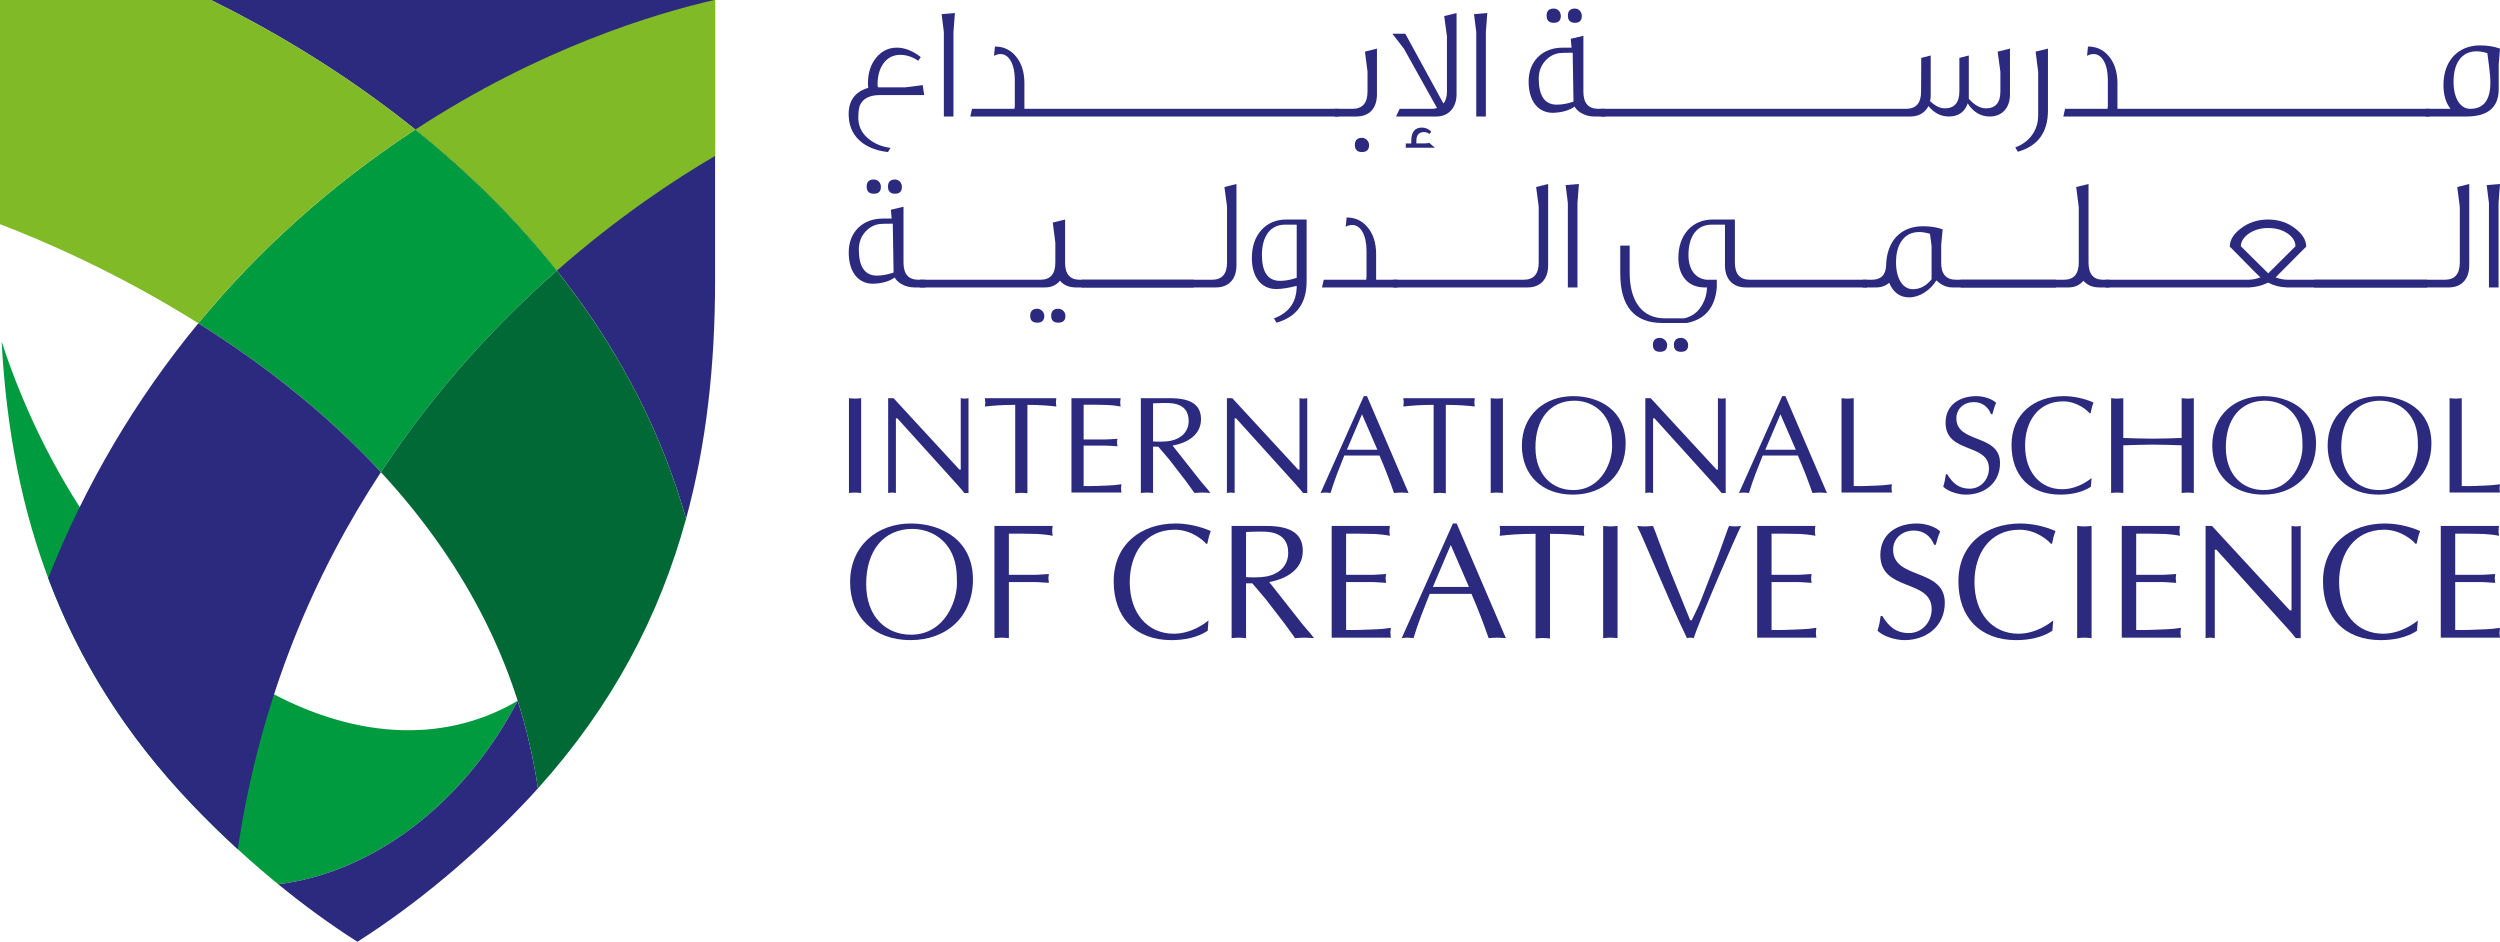
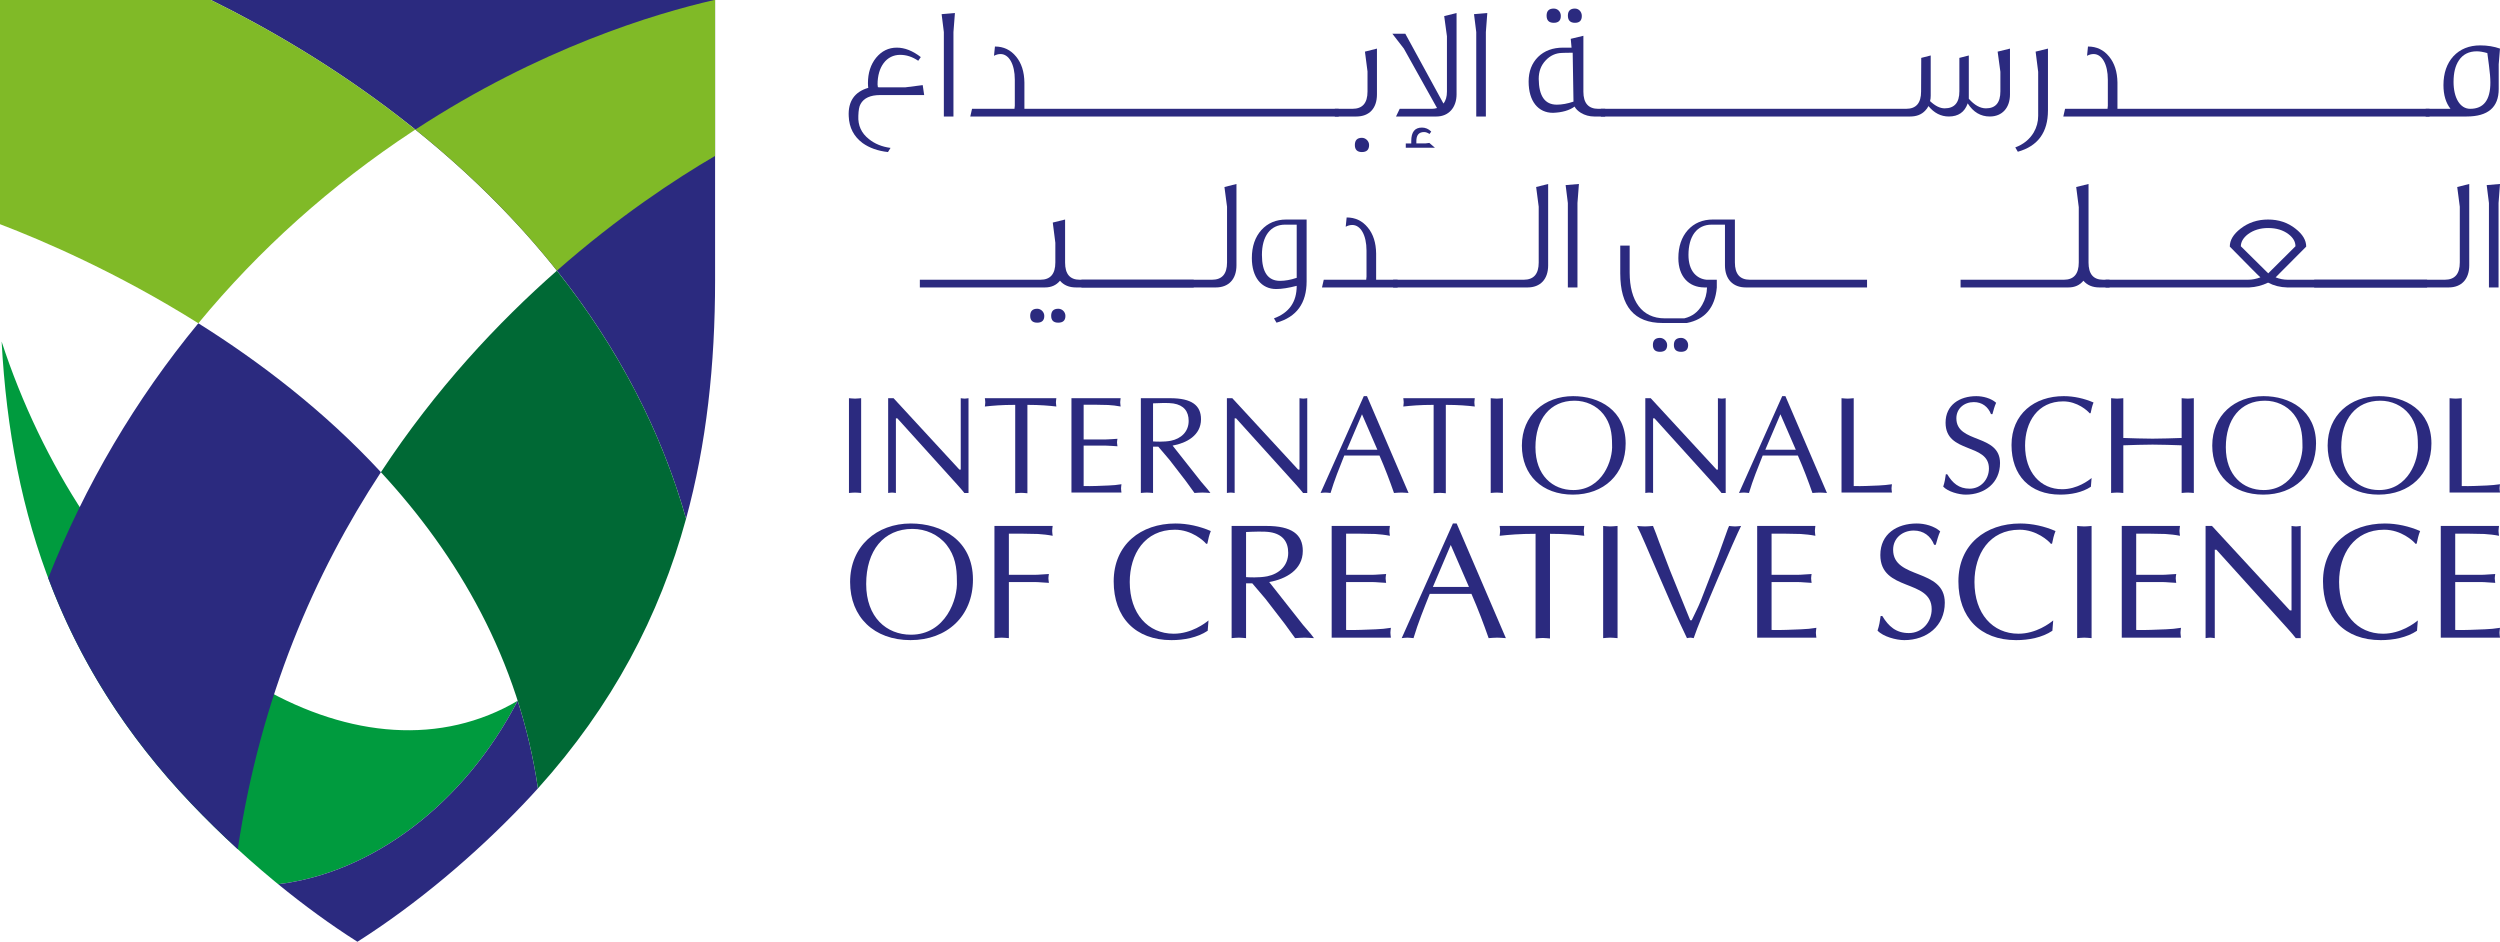
<svg xmlns="http://www.w3.org/2000/svg" xmlns:xlink="http://www.w3.org/1999/xlink" version="1.1" id="Layer_1" x="0px" y="0px" width="460.669px" height="173.537px" viewBox="0 0 460.669 173.537" style="enable-background:new 0 0 460.669 173.537;" xml:space="preserve">
  <g>
    <defs>
      <rect id="SVGID_1_" width="460.669" height="173.537" />
    </defs>
    <clipPath id="SVGID_2_">
      <use xlink:href="#SVGID_1_" style="overflow:visible;" />
    </clipPath>
    <path style="clip-path:url(#SVGID_2_);fill:#009B3E;" d="M51.26,162.928c17.124-2.042,34.169-14.578,44.129-33.797   c-1.692,1.002-3.463,1.877-5.315,2.618C60.318,143.67,21.489,116.615,3.343,71.321c-1.121-2.795-2.134-5.592-3.043-8.386   c1.731,32.319,11.368,60.402,34.983,85.189c5.347,5.612,11.319,11.112,17.604,16.121C52.342,163.81,51.8,163.372,51.26,162.928" />
    <path style="clip-path:url(#SVGID_2_);fill:#2B2A7F;" d="M65.883,0H38.867C49.3,5.146,61.384,12.156,73.429,21.432   c27.551,21.221,45.192,46.62,52.989,74.155c3.767-13.761,5.35-28.374,5.35-43.941V0H65.883z" />
-     <path style="clip-path:url(#SVGID_2_);fill:#009B3E;" d="M76.535,23.878c-0.148,0.096-0.295,0.191-0.439,0.286   c-15.124,9.958-28.38,21.861-39.548,35.404c11.298,7.095,23.213,16.165,33.642,27.443c10.088-15.353,21.613-27.624,32.426-37.134   C95.328,40.701,86.635,32.001,76.535,23.878" />
    <path style="clip-path:url(#SVGID_2_);fill:#2B2A7F;" d="M95.389,129.125c-9.953,19.223-27,31.761-44.129,33.803   c4.711,3.855,9.623,7.45,14.601,10.609c10.976-6.97,21.693-16.037,30.622-25.413c0.899-0.942,1.779-1.895,2.642-2.853   C98.297,139.637,97.035,134.258,95.389,129.125" />
    <path style="clip-path:url(#SVGID_2_);fill:#80BA27;" d="M131.768,0h-0.149c-10.951,2.504-32.126,8.859-55.084,23.878   c10.099,8.123,18.793,16.823,26.081,25.999c11.333-9.967,21.883-16.9,29.152-21.149V0z" />
    <path style="clip-path:url(#SVGID_2_);fill:#2B2A7F;" d="M36.547,59.568C25.001,73.575,15.693,89.335,8.884,106.526   c5.571,14.852,14.088,28.673,26.399,41.598c2.698,2.831,5.556,5.632,8.531,8.359c4.164-27.997,14.218-50.97,26.376-69.473   c-5.214-5.638-10.8-10.725-16.495-15.289C48,67.157,42.196,63.115,36.547,59.568" />
    <path style="clip-path:url(#SVGID_2_);fill:#006935;" d="M70.19,87.011c14.074,15.212,25.447,34.438,28.936,58.261   c13.74-15.256,22.377-31.745,27.293-49.685c-4.562-16.105-12.491-31.474-23.803-45.71C91.802,59.387,80.278,71.658,70.19,87.011" />
    <path style="clip-path:url(#SVGID_2_);fill:#80BA27;" d="M76.095,24.164c0.145-0.095,0.291-0.19,0.439-0.286   c-1.023-0.817-2.054-1.637-3.105-2.446C61.384,12.156,49.3,5.146,38.867,0H0v41.31c7.911,3.02,21.692,8.932,36.547,18.258   C47.715,46.025,60.972,34.122,76.095,24.164" />
-     <path style="clip-path:url(#SVGID_2_);fill:#2B2A7F;" d="M170.5,52.967h-2.007c-0.915,0-1.741-0.238-2.48-0.682   c-0.56-0.353-0.944-0.739-1.149-1.15c-0.972,0.708-2.301,1.091-3.986,1.15c-2.715,0-4.485-2.122-4.485-5.751   c0-1.891,0.593-3.396,1.742-4.546c1.179-1.153,2.712-1.713,4.607-1.713h1.56l-0.147-1.623c0.943-0.236,1.711-0.41,2.332-0.56   v10.299c0,2.096,0.915,3.155,2.743,3.155h1.27V52.967z M164.658,50.222l-0.149-9.003c-0.798,0-1.448,0-1.978,0.03   c-1.151,0.03-2.153,0.472-3.012,1.387c-0.852,0.914-1.267,2.038-1.267,3.395c0.029,3.156,1.124,4.753,3.339,4.753   C162.502,50.784,163.536,50.604,164.658,50.222 M162.323,34.43c0,0.86-0.441,1.269-1.297,1.269c-0.885,0-1.328-0.443-1.328-1.327   c0-0.857,0.443-1.296,1.328-1.296C161.735,33.076,162.323,33.635,162.323,34.43 M166.192,34.43c0,0.86-0.414,1.269-1.269,1.269   c-0.856,0-1.299-0.443-1.299-1.327c0-0.857,0.443-1.296,1.299-1.296C165.601,33.076,166.192,33.635,166.192,34.43" />
    <path style="clip-path:url(#SVGID_2_);fill:#2B2A7F;" d="M219.961,52.967h-21.692c-1.269,0-2.243-0.414-2.95-1.239   c-0.682,0.825-1.594,1.239-2.773,1.239h-23.049v-1.421h22.223c1.83,0,2.745-1.059,2.745-3.182v-3.632l-0.474-3.721l2.271-0.559   v7.939c0,2.096,0.887,3.155,2.687,3.155h21.012V52.967z M192.429,58.219c0,0.826-0.445,1.239-1.301,1.239   c-0.856,0-1.299-0.413-1.299-1.269c0-0.854,0.443-1.298,1.299-1.298C191.808,56.891,192.429,57.481,192.429,58.219 M196.322,58.219   c0,0.826-0.441,1.239-1.326,1.239c-0.857,0-1.3-0.413-1.3-1.269c0-0.854,0.443-1.298,1.3-1.298   C195.733,56.891,196.322,57.481,196.322,58.219" />
    <path style="clip-path:url(#SVGID_2_);fill:#2B2A7F;" d="M227.84,48.894c0,2.566-1.445,4.073-3.805,4.073h-24.762v-1.421h24.053   c1.86,0,2.777-1.059,2.777-3.182V38.092l-0.477-3.633l2.214-0.557V48.894z" />
    <path style="clip-path:url(#SVGID_2_);fill:#2B2A7F;" d="M240.768,51.842c0,4.045-1.859,6.583-5.548,7.616l-0.47-0.795   c2.8-1.036,4.191-3.012,4.191-5.992c-1.479,0.383-2.746,0.588-3.78,0.588c-2.712,0-4.485-2.154-4.485-5.697   c0-2.149,0.588-3.864,1.744-5.161c1.179-1.301,2.711-1.949,4.597-1.949h3.751V51.842z M238.941,51.194v-9.799h-2.127   c-2.746,0-4.281,2.154-4.281,5.578c0,3.19,1.123,4.78,3.335,4.78C236.785,51.753,237.818,51.578,238.941,51.194" />
    <path style="clip-path:url(#SVGID_2_);fill:#2B2A7F;" d="M257.533,52.967h-13.932l0.326-1.421h7.821l0.056-0.558v-4.809   c0-2.865-1.09-4.723-2.623-4.723c-0.416,0-0.83,0.116-1.209,0.326l0.171-1.712c1.597,0,2.896,0.621,3.9,1.857   c1.004,1.211,1.505,2.805,1.534,4.78v4.839h3.956V52.967z" />
    <path style="clip-path:url(#SVGID_2_);fill:#2B2A7F;" d="M285.274,48.894c0,2.566-1.442,4.073-3.802,4.073h-24.764v-1.421h24.052   c1.862,0,2.774-1.059,2.774-3.182V38.092l-0.473-3.633l2.213-0.557V48.894z" />
    <polygon style="clip-path:url(#SVGID_2_);fill:#2B2A7F;" points="290.944,33.901 290.676,37.414 290.676,52.966 288.904,52.966    288.904,37.414 288.495,34.108  " />
    <path style="clip-path:url(#SVGID_2_);fill:#2B2A7F;" d="M344.037,52.967h-22.342c-2.362,0-3.84-1.507-3.84-4.073v-7.498h-2.449   c-2.744,0-4.276,2.154-4.276,5.578c0,1.448,0.351,2.598,1.031,3.395c0.59,0.677,1.361,1.091,2.301,1.177h1.888v1.45   c-0.322,3.69-2.178,5.873-5.518,6.522h-4.485c-5.193,0-7.788-3.041-7.788-9.149v-5.106h1.736v4.987   c0,5.195,2.245,8.413,6.464,8.413h3.602c1.478-0.355,2.565-1.182,3.307-2.511c0.56-0.974,0.855-2.035,0.882-3.185h-0.528   c-2.806-0.029-4.754-1.98-4.754-5.404c0-2.15,0.592-3.865,1.742-5.161c1.18-1.301,2.715-1.95,4.633-1.95h4.044v7.911   c0,2.123,0.914,3.183,2.746,3.183h21.604V52.967z M307.203,63.589c0,0.83-0.444,1.239-1.326,1.239   c-0.861,0-1.302-0.409-1.302-1.268c0-0.856,0.441-1.297,1.302-1.297C306.551,62.263,307.203,62.854,307.203,63.589 M311.07,63.589   c0,0.83-0.443,1.239-1.299,1.239c-0.883,0-1.329-0.409-1.329-1.268c0-0.856,0.446-1.297,1.329-1.297   C310.482,62.263,311.07,62.854,311.07,63.589" />
-     <path style="clip-path:url(#SVGID_2_);fill:#2B2A7F;" d="M378.858,52.967h-19.09c-1.094,0-2.068-0.444-2.95-1.299   c-1.153,1.859-3.133,3.128-5.023,3.128c-1.678,0-2.92-0.886-3.688-2.687c-0.647,0.562-1.446,0.858-2.419,0.858h-2.449v-1.421h1.653   c1.71,0,2.598-0.885,2.655-2.652c0.118-4.487,2.687-7.205,6.789-7.205c1.329,0,2.541,0.178,3.632,0.564l-0.268,2.86v3.25   c-0.03,2.123,0.885,3.183,2.747,3.183h18.411V52.967z M355.928,51.46v-6.14l-0.295-2.24c-0.736-0.209-1.389-0.326-1.948-0.326   c-1.445,0-2.567,0.56-3.303,1.683c-0.682,0.976-1.004,2.27-1.004,3.926c0,2.92,1.21,4.926,3.099,4.926   C353.803,53.289,354.956,52.671,355.928,51.46" />
    <path style="clip-path:url(#SVGID_2_);fill:#2B2A7F;" d="M388.716,52.967h-1.861c-1.267,0-2.242-0.414-2.952-1.239   c-0.675,0.825-1.594,1.239-2.775,1.239H361.27v-1.421h19.033c1.829,0,2.747-1.059,2.747-3.183V38.178l-0.474-3.719l2.273-0.557   v14.489c0,2.096,0.886,3.155,2.684,3.155h1.183V52.967z" />
    <path style="clip-path:url(#SVGID_2_);fill:#2B2A7F;" d="M447.241,52.967h-25.798c-1.267-0.031-2.446-0.326-3.508-0.885   c-1.093,0.529-2.245,0.824-3.453,0.885h0.09H387.98v-1.421h26.234c0.769,0,1.536-0.144,2.304-0.44   c-0.206-0.147-2.065-2.035-5.638-5.666c0-1.18,0.65-2.272,1.979-3.306c1.445-1.123,3.128-1.682,5.076-1.682   c1.949,0,3.63,0.559,5.045,1.682c1.329,1.034,1.979,2.126,1.979,3.306l-5.638,5.666c0.741,0.296,1.475,0.44,2.271,0.44h25.649   V52.967z M422.98,45.381c0-0.856-0.443-1.595-1.296-2.243c-0.977-0.736-2.214-1.12-3.749-1.12c-1.447,0-2.686,0.384-3.69,1.12   c-0.885,0.677-1.329,1.445-1.329,2.243c1.034,1.031,2.716,2.687,5.044,4.988L422.98,45.381z" />
    <path style="clip-path:url(#SVGID_2_);fill:#2B2A7F;" d="M455.002,48.894c0,2.566-1.445,4.073-3.805,4.073h-24.764v-1.421h24.05   c1.862,0,2.777-1.059,2.777-3.182V38.092l-0.474-3.633l2.216-0.557V48.894z" />
    <polygon style="clip-path:url(#SVGID_2_);fill:#2B2A7F;" points="460.669,33.901 460.403,37.414 460.403,52.966 458.631,52.966    458.631,37.414 458.217,34.108  " />
    <path style="clip-path:url(#SVGID_2_);fill:#2B2A7F;" d="M170.294,17.516h-8.118c-1.799,0-3.008,0.561-3.6,1.651   c-0.264,0.443-0.382,1.18-0.414,2.184c-0.086,1.771,0.561,3.186,1.949,4.278c1.064,0.857,2.39,1.418,3.986,1.625l-0.474,0.765   c-1.858-0.205-3.424-0.765-4.662-1.649c-1.624-1.21-2.48-2.834-2.568-4.931c-0.147-2.742,1.063-4.515,3.599-5.253   c-0.03-0.206-0.058-0.472-0.058-0.857c0-1.885,0.503-3.451,1.506-4.69c1.031-1.243,2.302-1.861,3.806-1.861   c1.474,0,2.952,0.592,4.426,1.74l-0.472,0.68c-1.093-0.739-2.182-1.091-3.335-1.091c-2.507,0-4.16,2.183-4.16,5.459   c0,0.118,0.029,0.297,0.06,0.503c0.264,0,0.264,0,0,0.029h5.015l3.246-0.414L170.294,17.516z" />
    <polygon style="clip-path:url(#SVGID_2_);fill:#2B2A7F;" points="175.961,2.402 175.69,5.915 175.69,21.468 173.921,21.468    173.921,5.915 173.51,2.607  " />
    <path style="clip-path:url(#SVGID_2_);fill:#2B2A7F;" d="M246.675,21.469h-67.883l0.323-1.417h7.82l0.061-0.562v-4.81   c0-2.861-1.094-4.722-2.627-4.722c-0.411,0-0.825,0.119-1.209,0.324l0.176-1.71c1.595,0,2.892,0.62,3.9,1.857   c0.999,1.212,1.501,2.807,1.529,4.782v4.841h57.91V21.469z" />
    <path style="clip-path:url(#SVGID_2_);fill:#2B2A7F;" d="M253.728,17.397c0,2.568-1.418,4.072-3.805,4.072h-3.956v-1.417h3.245   c1.856,0,2.776-1.06,2.776-3.185v-3.694l-0.474-3.659l2.214-0.559V17.397z M252.28,26.723c0,0.857-0.44,1.296-1.328,1.296   c-0.856,0-1.297-0.439-1.297-1.296c0-0.885,0.441-1.329,1.297-1.329C251.631,25.394,252.28,25.984,252.28,26.723" />
    <path style="clip-path:url(#SVGID_2_);fill:#2B2A7F;" d="M268.397,17.397c0,2.331-1.387,4.072-3.718,4.072h-7.439l0.679-1.417h5.96   c0.327,0,0.622-0.056,0.917-0.147l-6.111-10.95l-2.125-2.744h2.39l7.028,12.867c0.441-0.531,0.647-1.269,0.647-2.211V6.684   l-0.506-3.719l2.278-0.562V17.397z M264.411,27.225h-5.371V26.43h1.009v-0.446c0-1.651,0.644-2.476,1.972-2.476   c0.62,0,1.21,0.233,1.708,0.737l-0.317,0.443c-0.356-0.238-0.682-0.355-1.004-0.355c-0.978,0-1.447,0.59-1.42,1.768v0.329h1.653   l0.739-0.093L264.411,27.225z" />
    <polygon style="clip-path:url(#SVGID_2_);fill:#2B2A7F;" points="274.062,2.402 273.797,5.915 273.797,21.468 272.025,21.468    272.025,5.915 271.613,2.607  " />
    <path style="clip-path:url(#SVGID_2_);fill:#2B2A7F;" d="M295.785,21.469h-2.005c-0.918,0-1.743-0.234-2.482-0.679   c-0.56-0.353-0.942-0.738-1.15-1.151c-0.972,0.708-2.303,1.09-3.983,1.151c-2.717,0-4.488-2.124-4.488-5.753   c0-1.891,0.59-3.396,1.74-4.548c1.18-1.15,2.72-1.711,4.607-1.711h1.563l-0.148-1.623c0.944-0.234,1.713-0.414,2.33-0.561v10.303   c0,2.095,0.917,3.155,2.747,3.155h1.269V21.469z M289.942,18.725l-0.147-9.004c-0.797,0-1.447,0-1.98,0.031   c-1.145,0.031-2.154,0.473-3.007,1.387c-0.86,0.916-1.271,2.034-1.271,3.396c0.03,3.156,1.12,4.752,3.334,4.752   C287.786,19.287,288.822,19.108,289.942,18.725 M287.61,2.936c0,0.854-0.442,1.267-1.3,1.267c-0.885,0-1.323-0.443-1.323-1.329   c0-0.856,0.438-1.297,1.323-1.297C287.019,1.577,287.61,2.137,287.61,2.936 M291.477,2.936c0,0.854-0.414,1.267-1.27,1.267   c-0.857,0-1.296-0.443-1.296-1.329c0-0.856,0.439-1.297,1.296-1.297C290.886,1.577,291.477,2.137,291.477,2.936" />
    <path style="clip-path:url(#SVGID_2_);fill:#2B2A7F;" d="M370.375,17.396c0,2.479-1.448,4.072-3.719,4.072   c-1.68,0-3.039-0.796-4.073-2.421c-0.56,1.625-1.737,2.421-3.478,2.421c-1.45,0-2.721-0.648-3.75-1.919   c-0.151,0.296-0.357,0.594-0.62,0.857c-0.679,0.709-1.593,1.062-2.747,1.062h-57.002v-1.417h56.264c1.832,0,2.744-1.06,2.744-3.185   l0.029-6.199l1.744-0.445v7.411c0,0.351-0.031,0.679-0.12,1.001c0.948,0.886,1.832,1.33,2.688,1.33c1.797,0,2.714-1.033,2.714-3.13   v-6.167l1.74-0.445v7.973c1.034,1.18,2.1,1.769,3.158,1.769c1.77,0,2.66-1.033,2.66-3.13v-3.599l-0.505-3.722l2.273-0.558V17.396z" />
    <path style="clip-path:url(#SVGID_2_);fill:#2B2A7F;" d="M377.373,20.347c0,4.043-1.862,6.582-5.553,7.615l-0.471-0.798   c1.503-0.56,2.629-1.475,3.393-2.744c0.561-0.971,0.828-1.975,0.828-3.069v-8.115l-0.47-3.722l2.273-0.559V20.347z" />
    <path style="clip-path:url(#SVGID_2_);fill:#2B2A7F;" d="M447.682,21.469h-67.48l0.324-1.417h7.824l0.057-0.562v-4.81   c0-2.861-1.088-4.722-2.623-4.722c-0.415,0-0.828,0.119-1.209,0.324l0.172-1.71c1.597,0,2.896,0.62,3.898,1.857   c1.001,1.212,1.502,2.807,1.534,4.782v4.841h57.503V21.469z" />
    <path style="clip-path:url(#SVGID_2_);fill:#2B2A7F;" d="M460.669,8.955l-0.238,2.892v4.547c0,3.391-1.976,5.074-5.932,5.074   h-7.526v-1.417h4.576c-0.857-1.091-1.299-2.536-1.299-4.368c0-2.211,0.622-3.983,1.829-5.314c1.242-1.326,2.894-2.005,4.958-2.005   C458.366,8.364,459.575,8.571,460.669,8.955 M458.631,12.022l-0.295-2.24c-0.738-0.209-1.388-0.326-1.95-0.326   c-1.443,0-2.564,0.561-3.303,1.682c-0.649,0.974-0.973,2.275-0.973,3.953c0,2.925,1.182,4.96,3.068,4.96   c2.481,0,3.716-1.624,3.716-4.841C458.894,14.415,458.81,13.353,458.631,12.022" />
    <path style="clip-path:url(#SVGID_2_);fill:#2B2A7F;" d="M156.435,73.376c0.357,0.024,0.74,0.076,1.123,0.076   c0.356,0,0.717-0.052,1.123-0.076V90.84c-0.406-0.027-0.767-0.076-1.123-0.076c-0.383,0-0.766,0.049-1.123,0.076V73.376z" />
    <path style="clip-path:url(#SVGID_2_);fill:#2B2A7F;" d="M178.466,90.84h-0.765c-0.281-0.357-0.791-0.972-1.329-1.557   l-11.028-12.204h-0.258V90.84c-0.254-0.027-0.483-0.076-0.711-0.076c-0.256,0-0.483,0.049-0.717,0.076V73.376h0.996l12.127,13.151   h0.253V73.376c0.233,0.025,0.461,0.076,0.717,0.076c0.231,0,0.458-0.051,0.715-0.076V90.84z" />
    <path style="clip-path:url(#SVGID_2_);fill:#2B2A7F;" d="M189.318,90.892c-0.41-0.027-0.769-0.079-1.124-0.079   c-0.386,0-0.765,0.052-1.123,0.079V74.603c-2.582,0-4.138,0.151-5.594,0.305c0.028-0.251,0.077-0.511,0.077-0.765   c0-0.256-0.049-0.485-0.077-0.767h13.174c-0.023,0.282-0.076,0.511-0.076,0.767c0,0.254,0.053,0.514,0.076,0.765   c-1.277-0.154-3.062-0.305-5.333-0.305V90.892z" />
    <path style="clip-path:url(#SVGID_2_);fill:#2B2A7F;" d="M199.68,80.983h3.956c0.77,0,1.51-0.101,2.275-0.128   c-0.029,0.205-0.081,0.436-0.081,0.663c0,0.203,0.052,0.437,0.081,0.717c-0.765-0.027-1.505-0.128-2.275-0.128h-3.956v7.455   c1.557,0.051,3.092-0.049,4.621-0.102c0.795-0.025,1.557-0.101,2.349-0.231c-0.025,0.284-0.076,0.511-0.076,0.768   c0,0.254,0.051,0.509,0.076,0.766h-9.216V73.376h9.062c-0.023,0.281-0.077,0.51-0.077,0.766c0,0.254,0.054,0.514,0.077,0.765   c-0.765-0.153-1.532-0.231-2.297-0.279l-2.554-0.053h-1.965V80.983z" />
    <path style="clip-path:url(#SVGID_2_);fill:#2B2A7F;" d="M210.222,73.376h5.415c3.932,0,5.669,1.301,5.669,3.88   c0,2.964-2.657,4.392-5.235,4.852l5.262,6.662l1.22,1.432l0.485,0.638c-0.532-0.027-0.996-0.076-1.479-0.076   c-0.487,0-0.996,0.049-1.455,0.076c-0.561-0.794-1.072-1.508-1.607-2.223l-3.014-3.905l-2.043-2.399h-0.972v8.527   c-0.405-0.027-0.765-0.076-1.123-0.076c-0.38,0-0.766,0.049-1.123,0.076V73.376z M212.468,81.342   c0.358,0.025,1.993,0.127,3.295-0.128c1.867-0.382,3.269-1.658,3.269-3.652c0-1.758-0.896-2.906-2.808-3.214   c-0.947-0.154-2.683-0.08-3.756-0.026V81.342z" />
    <path style="clip-path:url(#SVGID_2_);fill:#2B2A7F;" d="M240.884,90.84h-0.766c-0.28-0.357-0.791-0.972-1.329-1.557   l-11.025-12.204h-0.258V90.84c-0.256-0.027-0.483-0.076-0.712-0.076c-0.255,0-0.491,0.049-0.716,0.076V73.376h0.996l12.127,13.151   h0.253V73.376c0.231,0.025,0.461,0.076,0.714,0.076c0.231,0,0.461-0.051,0.716-0.076V90.84z" />
    <path style="clip-path:url(#SVGID_2_);fill:#2B2A7F;" d="M259.55,90.84c-0.485-0.027-0.891-0.076-1.328-0.076   c-0.483,0-0.917,0.049-1.354,0.076c-0.736-2.122-1.656-4.571-2.676-6.895h-6.489c-0.894,2.247-1.808,4.493-2.525,6.895   c-0.354-0.027-0.64-0.076-0.944-0.076c-0.335,0-0.616,0.049-0.896,0.076l7.965-17.845h0.588L259.55,90.84z M250.971,76.338   l-2.784,6.536h5.62L250.971,76.338z" />
    <path style="clip-path:url(#SVGID_2_);fill:#2B2A7F;" d="M266.417,90.892c-0.409-0.027-0.766-0.079-1.12-0.079   c-0.387,0-0.769,0.052-1.126,0.079V74.603c-2.575,0-4.137,0.151-5.59,0.305c0.024-0.251,0.077-0.511,0.077-0.765   c0-0.256-0.053-0.485-0.077-0.767h13.173c-0.025,0.282-0.074,0.511-0.074,0.767c0,0.254,0.049,0.514,0.074,0.765   c-1.275-0.154-3.062-0.305-5.337-0.305V90.892z" />
    <path style="clip-path:url(#SVGID_2_);fill:#2B2A7F;" d="M274.69,73.376c0.356,0.024,0.738,0.076,1.122,0.076   c0.357,0,0.714-0.052,1.126-0.076V90.84c-0.412-0.027-0.769-0.076-1.126-0.076c-0.384,0-0.766,0.049-1.122,0.076V73.376z" />
    <path style="clip-path:url(#SVGID_2_);fill:#2B2A7F;" d="M280.433,82.107c0-5.593,4.162-9.112,9.448-9.112   c4.798,0,9.674,2.6,9.674,8.726c0,5.697-4.033,9.423-9.726,9.423C284.186,91.144,280.433,87.57,280.433,82.107 M295.448,76.313   c-1.279-1.609-3.268-2.476-5.314-2.476c-4.495,0-7.2,3.395-7.2,8.577s3.166,7.887,6.974,7.887c5.382,0,7.325-5.565,7.144-8.374   C297.052,79.808,296.772,78.023,295.448,76.313" />
    <path style="clip-path:url(#SVGID_2_);fill:#2B2A7F;" d="M317.989,90.84h-0.767c-0.282-0.357-0.793-0.972-1.331-1.557   l-11.028-12.204h-0.253V90.84c-0.255-0.027-0.486-0.076-0.719-0.076c-0.251,0-0.483,0.049-0.714,0.076V73.376h0.997l12.129,13.151   h0.253V73.376c0.231,0.025,0.461,0.076,0.716,0.076c0.231,0,0.459-0.051,0.717-0.076V90.84z" />
    <path style="clip-path:url(#SVGID_2_);fill:#2B2A7F;" d="M336.65,90.84c-0.483-0.027-0.89-0.076-1.326-0.076   c-0.483,0-0.92,0.049-1.352,0.076c-0.738-2.122-1.66-4.571-2.681-6.895h-6.483c-0.894,2.247-1.817,4.493-2.528,6.895   c-0.357-0.027-0.638-0.076-0.942-0.076c-0.332,0-0.615,0.049-0.898,0.076l7.965-17.845h0.588L336.65,90.84z M328.073,76.338   l-2.784,6.536h5.62L328.073,76.338z" />
    <path style="clip-path:url(#SVGID_2_);fill:#2B2A7F;" d="M341.581,89.563c1.554,0.051,3.086-0.049,4.618-0.103   c0.816-0.024,1.607-0.127,2.427-0.23c-0.025,0.284-0.079,0.511-0.079,0.768c0,0.253,0.054,0.509,0.079,0.766h-9.294V73.376   c0.357,0.025,0.739,0.077,1.123,0.077c0.357,0,0.714-0.052,1.126-0.077V89.563z" />
    <path style="clip-path:url(#SVGID_2_);fill:#2B2A7F;" d="M358.811,87.393c0.996,1.634,2.146,2.653,4.138,2.653   c2.064,0,3.547-1.71,3.547-3.724c0-4.748-7.99-2.658-7.99-8.427c0-3.292,2.601-4.899,5.664-4.899c1.228,0,2.705,0.38,3.652,1.223   c-0.308,0.663-0.484,1.377-0.687,2.095h-0.26c-0.536-1.379-1.656-2.222-3.164-2.222c-1.761,0-3.216,1.174-3.216,2.988   c0,4.696,8.044,2.805,8.044,8.243c0,3.653-2.836,5.822-6.307,5.822c-1.252,0-3.294-0.534-4.162-1.481   c0.255-0.742,0.382-1.503,0.483-2.271H358.811z" />
    <path style="clip-path:url(#SVGID_2_);fill:#2B2A7F;" d="M385.284,89.689c-1.604,1.074-3.704,1.455-5.643,1.455   c-5.617,0-8.983-3.548-8.983-9.142c0-5.742,4.236-9.007,9.621-9.007c1.866,0,3.78,0.432,5.49,1.171   c-0.253,0.638-0.409,1.304-0.535,1.965l-0.179,0.028c-0.359-0.461-2.25-2.198-4.875-2.198c-4.701,0-7.023,3.808-7.023,8.146   c0,4.899,2.809,8.042,6.842,8.042c2.756,0,4.903-1.635,5.414-2.07L385.284,89.689z" />
    <path style="clip-path:url(#SVGID_2_);fill:#2B2A7F;" d="M402.006,73.376c0.356,0.024,0.738,0.076,1.123,0.076   c0.356,0,0.711-0.052,1.122-0.076V90.84c-0.411-0.027-0.766-0.076-1.122-0.076c-0.385,0-0.767,0.049-1.123,0.076v-8.783   c-1.814-0.054-3.575-0.129-5.364-0.129c-1.783,0-3.543,0.075-5.385,0.129v8.783c-0.409-0.027-0.769-0.076-1.125-0.076   c-0.382,0-0.767,0.049-1.123,0.076V73.376c0.356,0.024,0.741,0.076,1.123,0.076c0.356,0,0.716-0.052,1.125-0.076v7.327   c1.842,0.052,3.622,0.129,5.385,0.129c1.789,0,3.55-0.077,5.364-0.129V73.376z" />
    <path style="clip-path:url(#SVGID_2_);fill:#2B2A7F;" d="M407.645,82.107c0-5.593,4.16-9.112,9.446-9.112   c4.798,0,9.679,2.6,9.679,8.726c0,5.697-4.035,9.423-9.726,9.423C411.401,91.144,407.645,87.57,407.645,82.107 M422.658,76.313   c-1.276-1.609-3.27-2.476-5.31-2.476c-4.494,0-7.201,3.395-7.201,8.577s3.165,7.887,6.971,7.887c5.387,0,7.325-5.565,7.148-8.374   C424.266,79.808,423.984,78.023,422.658,76.313" />
    <path style="clip-path:url(#SVGID_2_);fill:#2B2A7F;" d="M428.909,82.107c0-5.593,4.162-9.112,9.448-9.112   c4.801,0,9.677,2.6,9.677,8.726c0,5.697-4.033,9.423-9.727,9.423C432.665,91.144,428.909,87.57,428.909,82.107 M443.922,76.313   c-1.274-1.609-3.268-2.476-5.311-2.476c-4.491,0-7.198,3.395-7.198,8.577s3.165,7.887,6.966,7.887c5.389,0,7.327-5.565,7.156-8.374   C445.535,79.808,445.25,78.023,443.922,76.313" />
    <path style="clip-path:url(#SVGID_2_);fill:#2B2A7F;" d="M453.621,89.563c1.557,0.051,3.089-0.049,4.621-0.103   c0.816-0.024,1.607-0.127,2.427-0.23c-0.027,0.284-0.077,0.511-0.077,0.768c0,0.253,0.05,0.509,0.077,0.766h-9.294V73.376   c0.359,0.025,0.739,0.077,1.123,0.077c0.359,0,0.717-0.052,1.123-0.077V89.563z" />
    <path style="clip-path:url(#SVGID_2_);fill:#2B2A7F;" d="M156.647,107.251c0-6.617,4.926-10.789,11.183-10.789   c5.685,0,11.455,3.082,11.455,10.338c0,6.74-4.776,11.154-11.514,11.154C161.089,117.954,156.647,113.72,156.647,107.251    M174.419,100.391c-1.512-1.903-3.867-2.932-6.286-2.932c-5.32,0-8.523,4.022-8.523,10.157c0,6.133,3.746,9.339,8.252,9.339   c6.376,0,8.671-6.59,8.461-9.913C176.323,104.534,175.991,102.415,174.419,100.391" />
    <path style="clip-path:url(#SVGID_2_);fill:#2B2A7F;" d="M183.243,96.915h10.729c-0.032,0.332-0.091,0.604-0.091,0.907   c0,0.3,0.059,0.606,0.091,0.906c-0.907-0.179-1.813-0.271-2.719-0.333l-3.024-0.058h-2.328v7.585h4.686   c0.907,0,1.784-0.12,2.691-0.15c-0.032,0.241-0.092,0.513-0.092,0.784c0,0.244,0.06,0.515,0.092,0.847   c-0.907-0.029-1.784-0.152-2.691-0.152h-4.686v10.338c-0.483-0.029-0.904-0.091-1.329-0.091c-0.453,0-0.904,0.062-1.329,0.091   V96.915z" />
    <path style="clip-path:url(#SVGID_2_);fill:#2B2A7F;" d="M222.538,116.229c-1.904,1.27-4.386,1.726-6.681,1.726   c-6.652,0-10.639-4.205-10.639-10.822c0-6.8,5.016-10.671,11.395-10.671c2.204,0,4.475,0.513,6.5,1.391   c-0.305,0.756-0.486,1.542-0.637,2.327l-0.211,0.032c-0.421-0.547-2.663-2.602-5.774-2.602c-5.565,0-8.314,4.504-8.314,9.641   c0,5.805,3.327,9.523,8.101,9.523c3.265,0,5.806-1.935,6.411-2.449L222.538,116.229z" />
    <path style="clip-path:url(#SVGID_2_);fill:#2B2A7F;" d="M226.948,96.915h6.408c4.655,0,6.708,1.542,6.708,4.595   c0,3.507-3.141,5.199-6.192,5.741l6.224,7.89l1.45,1.691l0.579,0.757c-0.64-0.029-1.181-0.091-1.758-0.091   c-0.573,0-1.18,0.062-1.723,0.091c-0.665-0.936-1.269-1.784-1.904-2.63l-3.565-4.625l-2.417-2.839h-1.15v10.094   c-0.483-0.029-0.904-0.091-1.328-0.091c-0.454,0-0.907,0.062-1.332,0.091V96.915z M229.608,106.347   c0.419,0.029,2.36,0.149,3.899-0.153c2.206-0.451,3.868-1.965,3.868-4.322c0-2.084-1.056-3.444-3.325-3.809   c-1.12-0.182-3.172-0.09-4.442-0.029V106.347z" />
    <path style="clip-path:url(#SVGID_2_);fill:#2B2A7F;" d="M248.043,105.922h4.683c0.907,0,1.785-0.12,2.692-0.149   c-0.03,0.24-0.092,0.512-0.092,0.783c0,0.244,0.062,0.515,0.092,0.847c-0.907-0.029-1.785-0.152-2.692-0.152h-4.683v8.829   c1.842,0.057,3.656-0.062,5.472-0.122c0.933-0.029,1.846-0.121,2.781-0.273c-0.03,0.333-0.09,0.603-0.09,0.906   c0,0.305,0.06,0.606,0.09,0.907h-10.912V96.915h10.728c-0.03,0.332-0.087,0.604-0.087,0.907c0,0.3,0.057,0.606,0.087,0.907   c-0.902-0.18-1.812-0.272-2.719-0.333l-3.025-0.059h-2.325V105.922z" />
    <path style="clip-path:url(#SVGID_2_);fill:#2B2A7F;" d="M277.483,117.589c-0.575-0.029-1.055-0.091-1.574-0.091   c-0.569,0-1.085,0.062-1.601,0.091c-0.876-2.508-1.963-5.411-3.17-8.16h-7.68c-1.054,2.657-2.147,5.319-2.992,8.16   c-0.424-0.029-0.756-0.091-1.12-0.091c-0.392,0-0.724,0.062-1.057,0.091l9.433-21.127h0.694L277.483,117.589z M267.327,100.421   l-3.294,7.738h6.65L267.327,100.421z" />
    <path style="clip-path:url(#SVGID_2_);fill:#2B2A7F;" d="M285.614,117.651c-0.485-0.032-0.909-0.092-1.331-0.092   c-0.448,0-0.902,0.06-1.328,0.092V98.365c-3.055,0-4.899,0.183-6.619,0.363c0.027-0.301,0.091-0.606,0.091-0.906   c0-0.304-0.064-0.575-0.091-0.907h15.594c-0.027,0.332-0.088,0.603-0.088,0.907c0,0.3,0.061,0.605,0.088,0.906   c-1.509-0.18-3.627-0.363-6.316-0.363V117.651z" />
    <path style="clip-path:url(#SVGID_2_);fill:#2B2A7F;" d="M295.408,96.915c0.419,0.03,0.873,0.09,1.326,0.09   c0.427,0,0.849-0.06,1.329-0.09v20.674c-0.48-0.029-0.902-0.091-1.329-0.091c-0.453,0-0.907,0.062-1.326,0.091V96.915z" />
    <path style="clip-path:url(#SVGID_2_);fill:#2B2A7F;" d="M316.595,102.445l1.81-5.047l0.212-0.483c0.366,0.03,0.73,0.09,1.122,0.09   c0.332,0,0.694-0.06,1.087-0.09c-0.971,1.844-7.647,17.318-8.735,20.674c-0.211-0.03-0.424-0.091-0.607-0.091   c-0.208,0-0.424,0.061-0.632,0.091c-3.451-7.105-7.859-18.105-9.193-20.674c0.455,0.03,0.967,0.09,1.454,0.09   c0.485,0,0.939-0.06,1.482-0.09c0.392,0.937,0.756,1.933,1.115,2.932l2.026,5.29l3.715,9.158h0.276   c0.572-1.24,1.209-2.417,1.692-3.657L316.595,102.445z" />
    <path style="clip-path:url(#SVGID_2_);fill:#2B2A7F;" d="M326.444,105.922h4.683c0.907,0,1.787-0.12,2.694-0.149   c-0.032,0.24-0.089,0.512-0.089,0.783c0,0.244,0.057,0.515,0.089,0.847c-0.907-0.029-1.787-0.152-2.694-0.152h-4.683v8.829   c1.842,0.057,3.659-0.062,5.472-0.122c0.939-0.029,1.846-0.121,2.783-0.273c-0.027,0.333-0.089,0.603-0.089,0.906   c0,0.305,0.062,0.606,0.089,0.907H323.79V96.915h10.725c-0.029,0.332-0.089,0.603-0.089,0.907c0,0.3,0.06,0.606,0.089,0.907   c-0.907-0.18-1.811-0.272-2.718-0.333l-3.023-0.059h-2.33V105.922z" />
    <path style="clip-path:url(#SVGID_2_);fill:#2B2A7F;" d="M346.845,113.509c1.18,1.934,2.539,3.144,4.896,3.144   c2.449,0,4.205-2.026,4.205-4.413c0-5.622-9.462-3.143-9.462-9.972c0-3.903,3.086-5.806,6.713-5.806c1.45,0,3.202,0.453,4.32,1.451   c-0.362,0.786-0.575,1.631-0.816,2.478h-0.302c-0.637-1.631-1.966-2.628-3.75-2.628c-2.085,0-3.808,1.388-3.808,3.535   c0,5.561,9.522,3.324,9.522,9.765c0,4.32-3.355,6.891-7.464,6.891c-1.489,0-3.903-0.637-4.929-1.756   c0.303-0.877,0.454-1.783,0.572-2.689H346.845z" />
    <path style="clip-path:url(#SVGID_2_);fill:#2B2A7F;" d="M378.189,116.229c-1.904,1.27-4.381,1.726-6.681,1.726   c-6.648,0-10.637-4.205-10.637-10.822c0-6.8,5.015-10.671,11.393-10.671c2.206,0,4.475,0.513,6.5,1.391   c-0.303,0.756-0.483,1.542-0.635,2.327l-0.212,0.032c-0.422-0.547-2.659-2.602-5.772-2.602c-5.562,0-8.314,4.504-8.314,9.641   c0,5.805,3.327,9.523,8.101,9.523c3.265,0,5.806-1.935,6.408-2.449L378.189,116.229z" />
    <path style="clip-path:url(#SVGID_2_);fill:#2B2A7F;" d="M382.752,96.915c0.421,0.03,0.875,0.09,1.328,0.09   c0.425,0,0.846-0.06,1.332-0.09v20.674c-0.486-0.029-0.907-0.091-1.332-0.091c-0.453,0-0.907,0.062-1.328,0.091V96.915z" />
    <path style="clip-path:url(#SVGID_2_);fill:#2B2A7F;" d="M393.632,105.922h4.686c0.907,0,1.782-0.12,2.689-0.149   c-0.03,0.24-0.09,0.512-0.09,0.783c0,0.244,0.06,0.515,0.09,0.847c-0.907-0.029-1.782-0.152-2.689-0.152h-4.686v8.829   c1.844,0.057,3.656-0.062,5.471-0.122c0.937-0.029,1.844-0.121,2.781-0.273c-0.029,0.333-0.092,0.603-0.092,0.906   c0,0.305,0.063,0.606,0.092,0.907h-10.912V96.915H401.7c-0.029,0.332-0.089,0.603-0.089,0.907c0,0.3,0.06,0.606,0.089,0.907   c-0.904-0.18-1.811-0.272-2.718-0.333l-3.02-0.059h-2.33V105.922z" />
    <path style="clip-path:url(#SVGID_2_);fill:#2B2A7F;" d="M423.947,117.589h-0.907c-0.332-0.424-0.935-1.148-1.572-1.844   l-13.056-14.447h-0.3v16.291c-0.305-0.029-0.575-0.091-0.848-0.091c-0.305,0-0.575,0.062-0.847,0.091V96.915h1.179l14.356,15.566   h0.302V96.915c0.275,0.03,0.543,0.09,0.847,0.09c0.274,0,0.546-0.06,0.846-0.09V117.589z" />
    <path style="clip-path:url(#SVGID_2_);fill:#2B2A7F;" d="M445.376,116.229c-1.906,1.27-4.385,1.726-6.68,1.726   c-6.651,0-10.642-4.205-10.642-10.822c0-6.8,5.019-10.671,11.398-10.671c2.203,0,4.472,0.513,6.499,1.391   c-0.304,0.756-0.483,1.542-0.637,2.327l-0.21,0.032c-0.424-0.547-2.663-2.602-5.774-2.602c-5.559,0-8.311,4.504-8.311,9.641   c0,5.805,3.324,9.523,8.101,9.523c3.265,0,5.803-1.935,6.407-2.449L445.376,116.229z" />
    <path style="clip-path:url(#SVGID_2_);fill:#2B2A7F;" d="M452.417,105.922h4.687c0.905,0,1.783-0.12,2.685-0.149   c-0.027,0.24-0.085,0.512-0.085,0.783c0,0.244,0.058,0.515,0.085,0.847c-0.902-0.029-1.78-0.152-2.685-0.152h-4.687v8.829   c1.842,0.057,3.658-0.062,5.468-0.122c0.939-0.029,1.846-0.121,2.784-0.273c-0.032,0.333-0.092,0.603-0.092,0.906   c0,0.305,0.06,0.606,0.092,0.907h-10.915V96.915h10.734c-0.03,0.332-0.09,0.603-0.09,0.907c0,0.3,0.06,0.606,0.09,0.907   c-0.908-0.18-1.815-0.272-2.722-0.333l-3.022-0.059h-2.327V105.922z" />
  </g>
</svg>